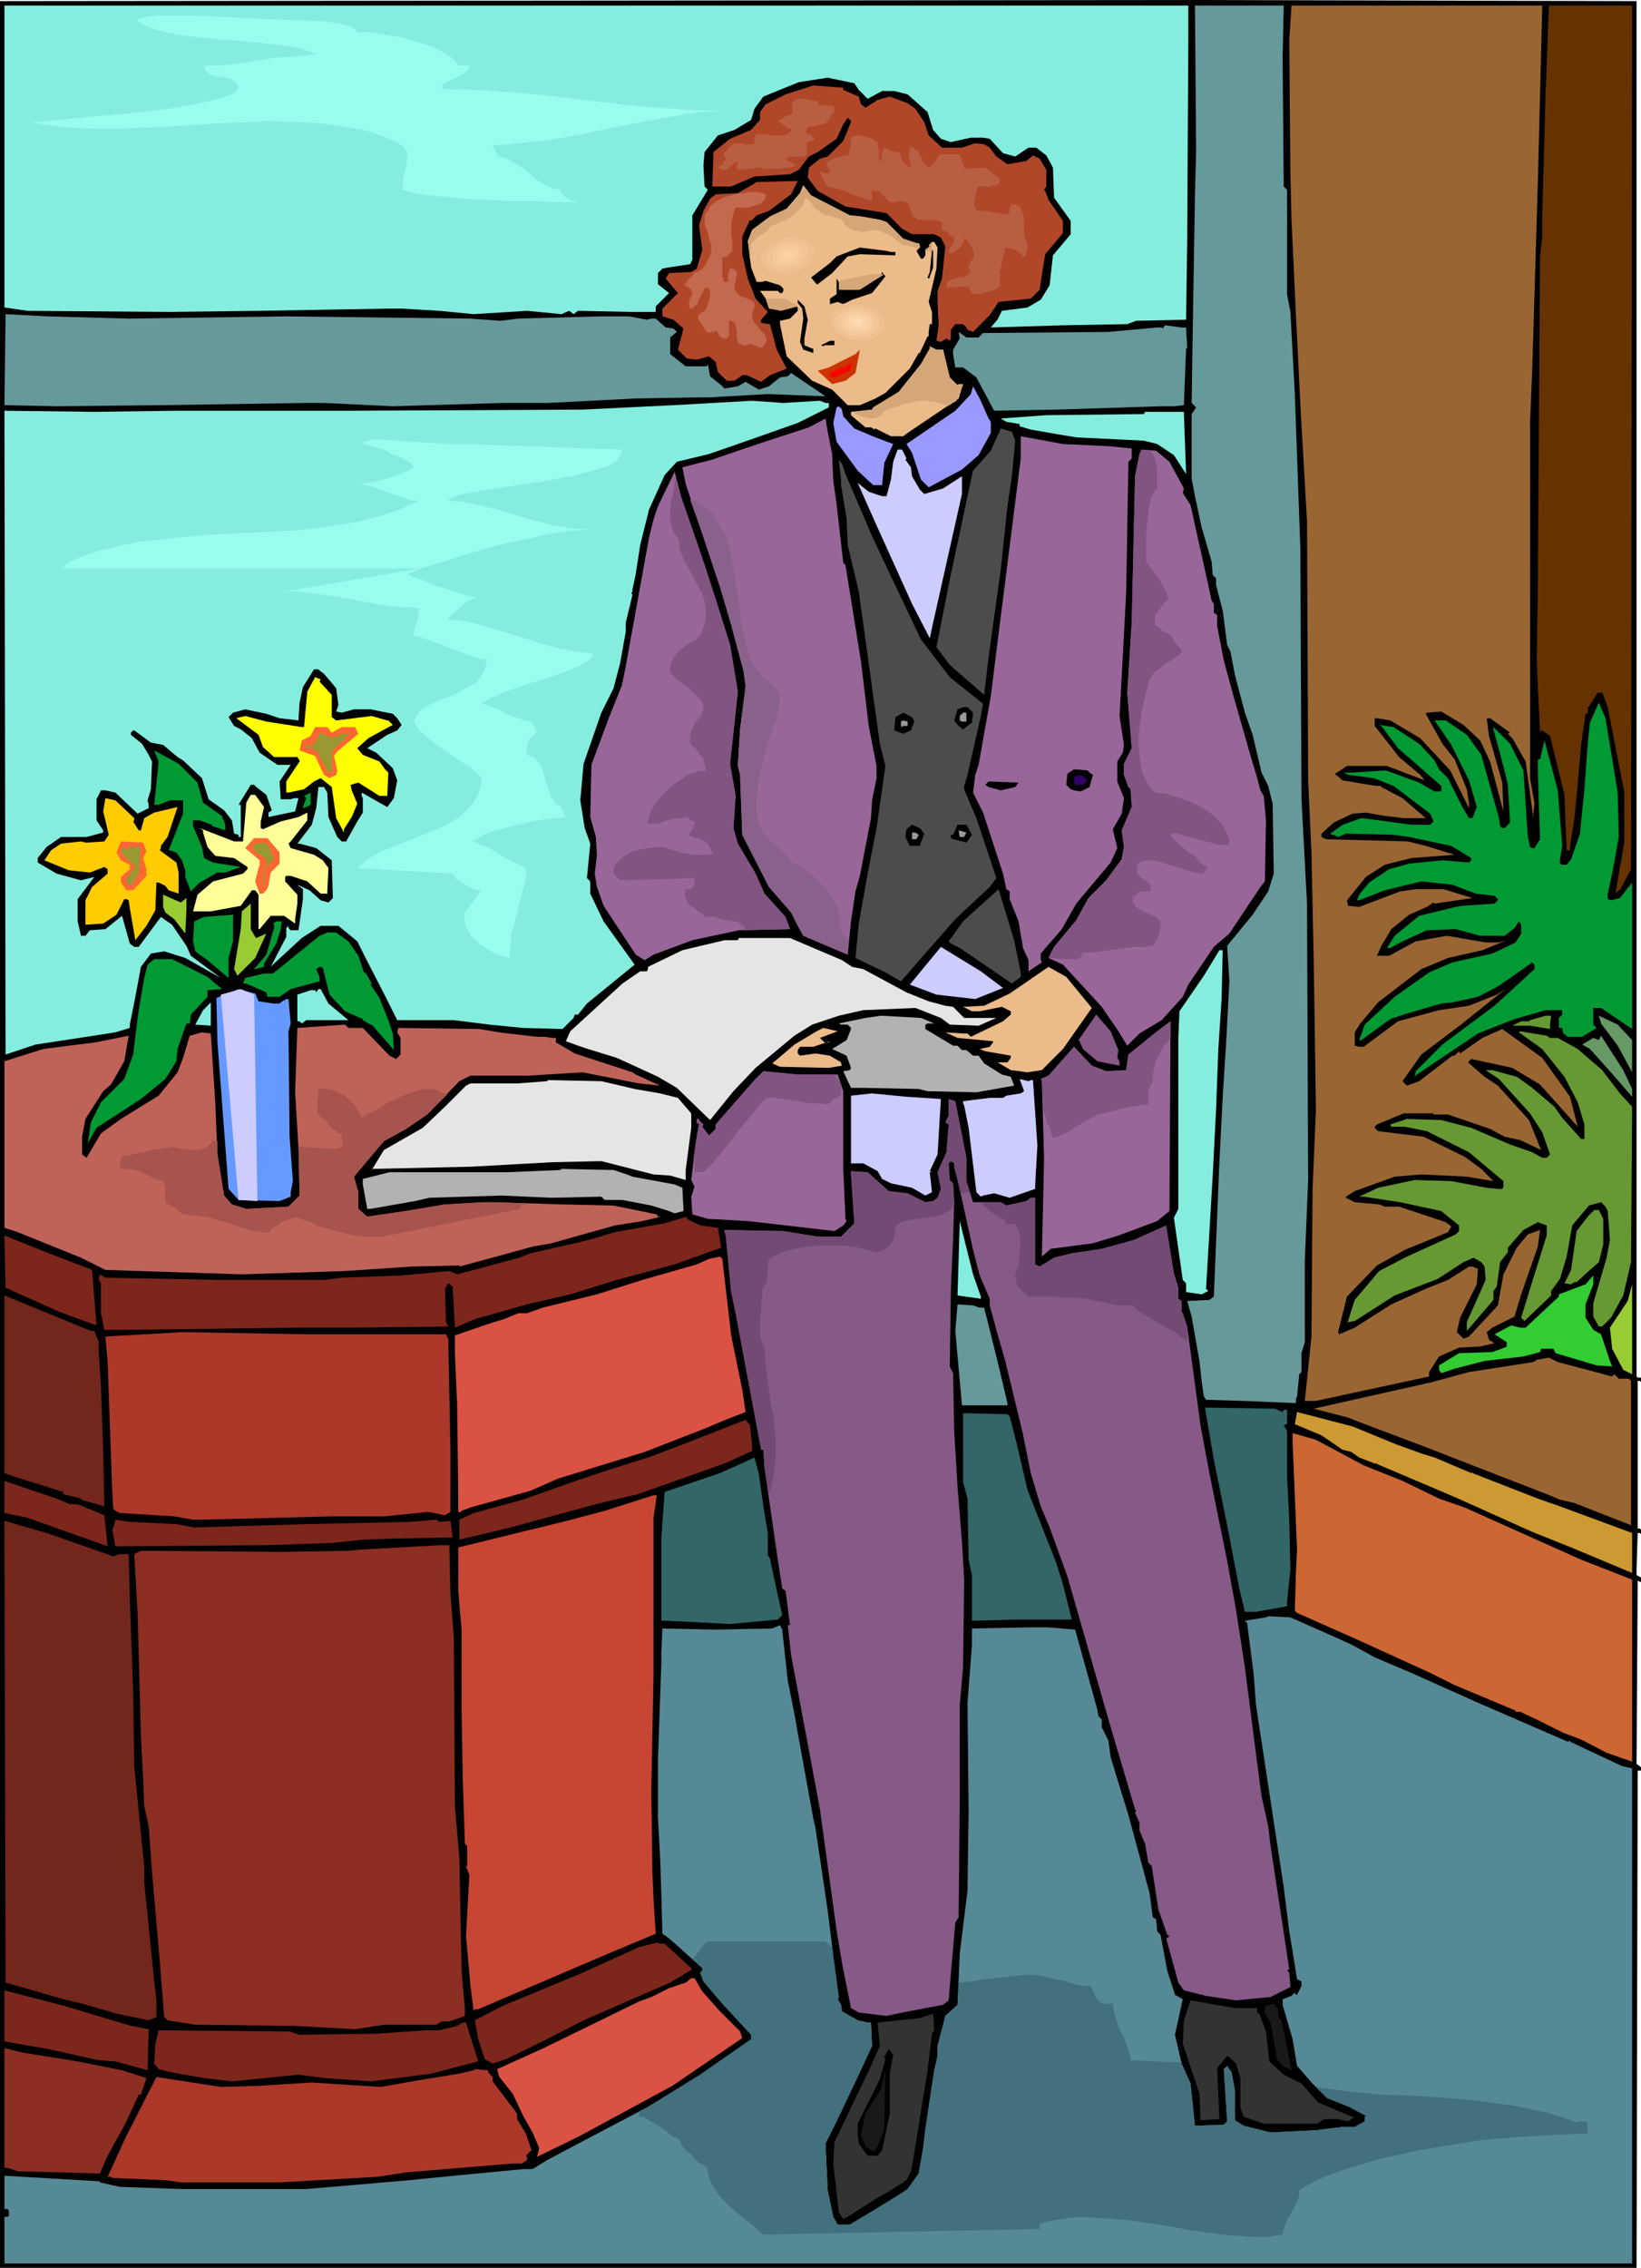
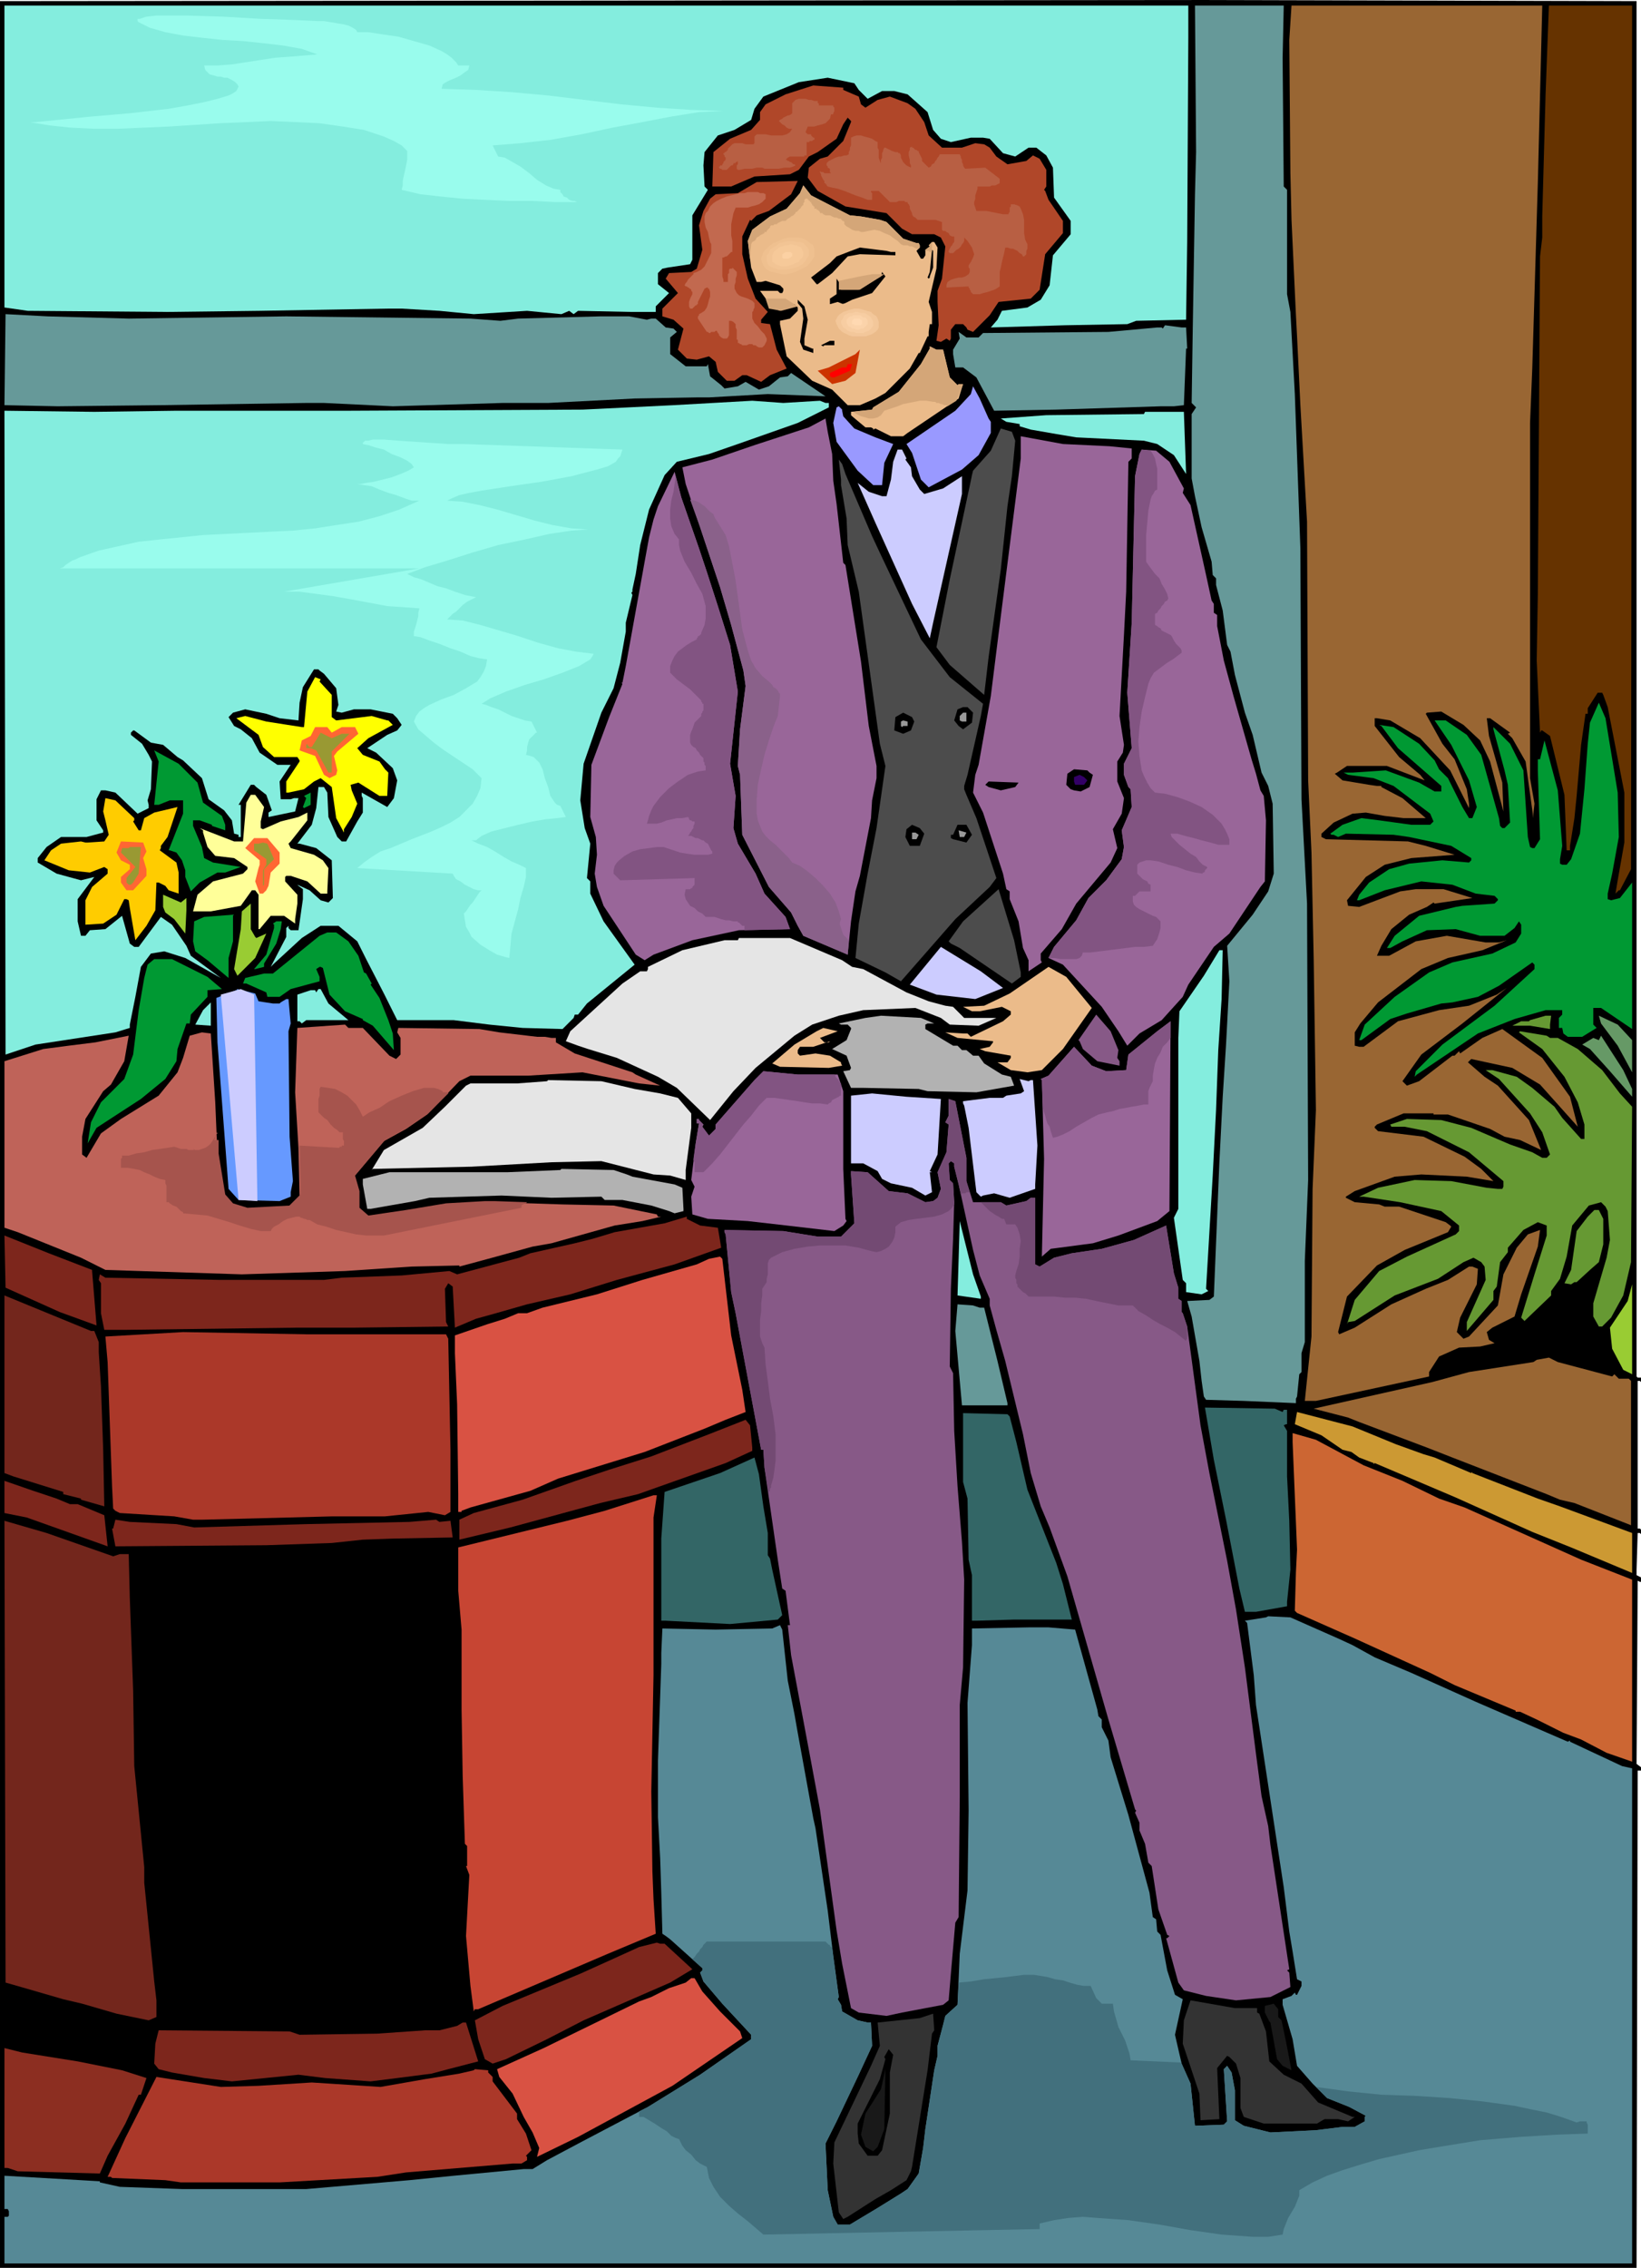
<svg xmlns="http://www.w3.org/2000/svg" width="472.8" height="6.804in" fill-rule="evenodd" stroke-linecap="round" preserveAspectRatio="none" viewBox="0 0 1479 2043">
  <style>.brush1{fill:#000}.pen1{stroke:none}.brush2{fill:#84edde}.brush3{fill:#699}.brush4{fill:#963}.brush6{fill:#b04729}.brush7{fill:#ebbb8a}.brush10{fill:#99f}.brush11{fill:#969}.brush12{fill:#4c4c4c}.brush13{fill:#ccf}.brush15{fill:#093}.brush16{fill:#999}.brush17{fill:#f63}.brush18{fill:#993}.brush22{fill:#9c3}.brush23{fill:#e5e5e5}.brush25{fill:#875987}.brush26{fill:#b2b2b2}.brush27{fill:#693}.brush28{fill:#696}.brush30{fill:#7d261c}.brush31{fill:#d95243}.brush33{fill:#73261c}.brush34{fill:#ab3829}.brush35{fill:#366}.brush39{fill:#8c2e21}.brush41{fill:#333}.brush42{fill:#191919}</style>
  <path d="m1475 1240 1 1h3v4l-1-1h-2v133h2l1 1v4l-1-1h-2l-1 33v5l4 2v4h-1l-2-1-1 165 4 3v3h-3l-1 448H0V1l1074-1 401 1v1239z" class="pen1 brush1" />
  <path d="m1071 34-1 184-1 70-45 1-8 3-56 1-67 2 6-7 4-8 23-3 12-7 8-13 3-27 16-19v-12l-15-21-1-27-6-11-9-7h-7l-12 8-11-3-12-13-6-1h-11l-18 4-9-3-7-8-5-16-18-16-12-3h-11l-13 7-8-8-4-6-24-5-26 4-32 13-8 11-3 10-15 9-15 5-12 15-1 12 1 19 3 3-14 23v40l-2 4-20 3-5 1-4 4v10l10 8-12 12v5h-22l-48-1-4 3-4-3-7 3-31-3-48 3-31-3-34-2h-12l-116 2-83 1-126-1-21-3V5h1067v29z" class="pen1 brush2" />
  <path d="m1156 52 1 116 3 3v94l3 16 4 74 5 139 1 226 5 94 1 249-3 73v73l-3 10v17l-2 2-2 20-1 2v4l-47-2-34-1-2-3-2-14-2-18-7-40-4-14 20-1 4-3 5-121 3-59 3-47 3-57-2-32 23-28 14-21 5-16-1-63-4-16-6-12-8-34-7-20-9-34-4-21-3-6-4-31-6-23v-6l-3-3-1-12-9-31-6-28-3-16v-58l4-6-4-4 1-67 2-121 1-38-1-132h80l-1 47z" class="pen1 brush3" />
  <path d="m1386 165-5 167-2 49v320l4 23-1 9v4l-7-51-12-21-4-4 2-1-18-13h-3l2 16 12 42 1 26-12-45-9-19-15-14-20-12-13 1-1 1 15 27 11 14 11 27 2 13v4l-17-34-27-29-27-16-12-2h-2v7l22 28 19 16 4 5-34-13h-36l-9 6-2 1 7 6 24 4 7 1h4v1l19 10 21 18h-20l-17-2-17-3-12 1-17 8-11 10v3l4 2 74 2 16 4 26 8-39 3-24 6-17 11-17 21 1 5 10 1 37-14 14-2h25l26 8-34 5-1-1-6 4-16 7-16 13-9 15-4 9h11l24-13 28-5 35 6h12l7-2-22 9-31 7-24 10-39 30-16 19-5 8v12l4 1h4l31-23 37-10 27-4 25-10 9-6-40 32-37 28-17 24 4 4 11-4 30-23h2l4-4 1 2 20-14 18-8 36 26 25 35 7 27-34-38-25-15-37-8-3 3 15 13 12 8 28 31 11 27-19-9-14-3-13-7-38-13h-13v-1h-27l-24 10-2 2v1l3 3 41 5 37 18 15 11 11 11-24-4-41-2-24 2-36 13-8 5v1l8 4 22 2 5 2h13l42 14 4 3 1 1-3 5-39 16-25 14-27 28-8 32 1 2 14-6 33-21 31-14 20-8 19-12h3l5 2-1 14-15 30-3 13 6 6 5-2 26-28 5-28 12-24 10-12 11-4-2 15-15 43-6 20-20 10-5 4 2 7 5 3-13 3-19 1-18 8-9 14v4l-102 22h-10l6-58 1-133 3-71-2-136-2-96-3-65-1-233-6-105-3-62-1-19-4-86-1-42-1-120 2-31h226l-4 160z" class="pen1 brush4" />
  <path d="m1470 783-10 19h-1l-3 3 2-12 6-34v-45l-15-77-4-11-1-2h-4l-9 14v5h-2l-4 28-4 46-2 20-3 19-1 6v4h-3l-2-50-13-53-7-5h-1l-1 2-3-65 1-59 2-305 2-17v-19l3-110 3-80h75l-1 778z" class="pen1" style="fill:#630" />
  <path d="m760 81 14 6 2 7 4 3 11-7 11-3 16 6 7 5 8 12 4 12 12 11h18l12-4 8 1 5 3 6 8 10 7 17-3 6-5 6 3 6 10v15l-2 3 1 1 3 8 13 19v11l-16 19-5 32-8 8-29 3-8 12-15 15-5-2-1-2-3-3h-7l-4 5v8l-1 2-3-2-5 3-4-1 2-14-1-21v-10l4-11 3-29-4-8-6-3h-20l-9-5-14-14-37-6-25-14-9-12 1-9 10-8 7-2 14-14 7-17v-1l-3-3-4 6-6 13-17 12-8 4-9 12-8 4-32 2-21 9h-17l1-31 15-12 19-8 8-9v-7l5-7 18-9 25-8 27 2v2z" class="pen1 brush6" />
  <path d="m693 190-11 4-5 5-1-1-7 15v16l5 22 7 18 11 12-6 7v3l8 1 6 23 9 17-15 6-8 6-13-6h-4l-7 5h-7l-8-8-2-9-6-5-11 3-9-1-8-8 5-19-9-8-10-3v-7l14-14-11-13 3-5 20-1 5-3 5-17-3-22 4-13 6-11 5-4 20-1 17-10 37-1 1-2-7 14-20 15z" class="pen1 brush6" />
  <path d="m766 194 10 1 17 3 6 2 15 15 12 4h2l1 2v2l-3 3 4 7h2l2-3v-5l4-3-1-1 3-3h2l3 5-1 19-7 30 3 9v11h-2l-1 7v4h-1l-7 15h-1l-8 14-22 22-9 5-14 6h-11l-14-14-18-8-23-22-6-29v-3l9-2 7-7v-3l-3-3-13 6-7-3-11-15h16l2 2h2l1-2v-2l-3-3-13-4-4 1h-4l-5-13-3-24 4-10 16-12 15-7 12-14 3-7 7 9 35 18z" class="pen1 brush7" />
  <path d="M803 227h4v3l-32-1-11 2-14 15-13 10h-1l-5-6 17-13 6-6 13-5 8-3 24 3 4 1zm38 14-3 8v1l-1 1-1-1 2-5 2-20 1 1v15zm-55 23-18 6-8 4-5-2-7 2v-5l6-4v-14l4 6v4h16l20-12 1-4 3 4-12 15zm-58 24-3 17v6l7 3h1v4l-9-3-3-7 3-21-1-9-4-5v-3l6 6 3 12z" class="pen1 brush1" />
  <path d="m116 287 142-2 166 2 27 2 16-2 74-2h26l16 3 4-1h4l9 8 7 1 3 3-6 5v15l14 11h19l1-2 2 11 10 8 3 3 12-2 7-4 12 7 9-3 10-8 7-1 3-3 31 21-52-2-53 3h-11l-56 1-78 4h-41l-99 3-62-3h-16l-131 2-93 1-48-1 1-82 38 2 73 2zm953 8 1 19h-1l-2 51-9 1h-12l-94 3-56 1-16-30-12-9h-7l-2-12v-4l6-10-1-6 7 5h11l4-4 113-1 44-4h4l1 1 2-3 15 2h4z" class="pen1 brush3" />
  <path d="M752 311h-9l-1 1-2-1 8-4h4v4z" class="pen1 brush1" />
  <path d="m850 315 6 25 7 7 1-1h4l-4 13-46 31-4 3h-11l-14-7-2 1v-1l-2-1h-5l-12-10-1-1v-3l19-2 1-2 23-14 20-25 8-14v-2l6 3h6z" class="pen1 brush7" />
  <path d="m771 336-9 7-12 3-13-12 10-3 24-12 4-4-4 21z" class="pen1" style="fill:#c30" />
  <path d="m766 334-14 6h-2l-2-1v-3l11-5h4l1-3h4l-2 6z" class="pen1" style="fill:red" />
  <path d="m891 377 2 3v10l-11 20-15 13-30 16-7-7-8-24-5-8 44-30 14-15 2-7 6 11 8 18z" class="pen1 brush10" />
  <path d="m739 361 5 2h3v4l-28 14-54 19-26 9-29 7-11 12-14 31-8 32-4 26-3 14v2l-1 1 1 2-6 25v8l-5 28-6 23-11 22-16 46-3 33 4 25 5 14-3 31 3 3v11l12 25 28 39-43 35-8 10h-3l-1 3-10 10-36-1-30-3-32-4h-51l-12-24-16-31-8-16-17-14h-16l-17 11-25 23-3 3 14-27v-8l2-2v2l2 2h7l4-28v-9l-4-3-1-1 11 5 10 9 7 2 4-4-1-34-14-11-15-4h-2l13-17 4-15 2-19h5l3 5 1 22 8 18 4 4h4l10-18 5-8v-13l-1-2v-3l23 13 6-8 3-16-4-11-15-14-8-4 18-12 9-4 4-5-4-6-4-4-20-4h-15l-11 3-5-1 2-6-2-15-11-13-4-3-1-1h-4l-10 16-3 14-1 16-17-2-12-4-19-4-11 3-4 4 5 8 6 3 10 8 7 13 16 11h12l-10 15 1 16h9l3-1h4l-3 12-24 5v-4l3-2-5-14-9-7-2-2h-3l-11 18h2v29h-2v-2l-4-1-2-12-7-9-14-10-6-19-17-16-5-3-13-11-11-2-15-11h-1l-2 2v2l10 8 6 10 3 6-1 25-3 10 1 4v3l-10 5-20-19-9-2h-4l-4 8v19l6 9v2l-15 4H55l-13 9-8 10v4l17 10 22 6 12-3-15 20v20l3 13h4l4-5 14-1 15-12 7 25 4 3h4l20-27 10 7 13 19 4 9 27 20-32-18-19-6-12 2-9 12-5 27-4 20-1 5v3l-13 4-72 11-27 9-1-580 81 1 74-1h156l210-1 82-4 71-4 28 2 33-2z" class="pen1 brush2" />
  <path d="m759 370 1 5 10 11 19 8 16 6-8 17-2 20h-8l-14-13-19-26-3-17 3-14 2-1 3 3v1z" class="pen1 brush10" />
  <path d="m1069 427-11-17-15-10-12-3-61-3-18-3-23-4-10-3v-2l-12-2-5-3 41-3 88-1 1-2h35l2 56z" class="pen1 brush2" />
  <path d="m750 409 1 24 3 21 6 53 2 2 14 87 7 58 7 36v11l-4 20-1 16-10 52-4 14-4 27-3 30-40-17-5-9-6-12-20-23-24-47-2-54-2-8 2-33 5-39-2-14-11-41-10-34-18-54-13-39-3-15 27-7 38-13 49-16 15-8 2 12 4 20z" class="pen1 brush11" />
  <path d="m915 397-3 32-4 27-6 57-11 79-4 34-31-27-12-16 12-61 19-89 1-5 1-4 16-18 9-20 10 3 3 8z" class="pen1 brush12" />
  <path d="m1000 402 20 2v9l-3 3-2 117-2 39-4 73 4 26-1 7-5 8v18l6 15-2 14-8 14 4 17-6 13-31 37-13 23-19 22v6l1 2-12 8v-10l-5-11-4-24-8-20v-7l-3-2-3-14-18-55-9-18 2-16 3-9 11-62 7-56 20-158v-20l38 7 42 2z" class="pen1 brush11" />
  <path d="m817 413-1 1 5 7 1 8 7 12 4 4 17-5 17-11v16l-26 116-3 14-16-31-33-73-16-36 10 8 12 4h4l4-15 2-16 4-11h4l4 8z" class="pen1 brush13" />
  <path d="m1054 416 13 24-1 4 7 11 14 63 5 23 2 3v8l3 2v10l6 31 9 33 16 56 4 13 4 15 3 5 2 22-1 55-4 5-28 42-14 12-23 34-5 11-19 21-20 12-11 11-8-13-15-22-35-38-13-6 5-10 20-24 11-20 16-16 14-19 2-11-2-15 9-21-1-16-2-2-4-11v-10l7-14-4-50 4-63 3-132 4-20 2-4 13 1 12 10z" class="pen1 brush11" />
  <path d="m762 427 24 56 7 15 37 78 26 34 30 24-2 11-12 53-3 10v3l2 5 9 21 18 54-6 8-31 29-49 56-14-8-27-13 3-31 8-45 8-41 8-56-5-20-19-137-10-42-1-24-5-30v-5l-2-18 3 4 3 9z" class="pen1 brush12" />
  <path d="m630 494 7 21 10 31 11 35 7 42-7 65 5 29-2 29 4 14 16 27 8 18 19 21 4 11-46 1-42 9-35 13-8 5-8-5-29-44-6-17-2-12 2-17-1-16-5-18 1-47 16-43 12-30-1-1h1l3-15 17-94 4-22 4-16 4-12 15-31 6 23 16 46z" class="pen1 brush11" />
  <path d="m288 614 11 12v20l4 3 32-4 14 4h1l4 4-22 12-10 9 5 6 15 6 5 7 3 3-1 21h-7l-19-12-7 2 1 5 5 12-5 12-7 11v3l-7-13-4-28-10-8-6 3-9 7-14 3h-2v-10l12-18v-1l-2-3h-21l-10-9-4-11-20-15 8-2 19 5 32 5h2l3-32 7-13 5 2-1 2z" class="pen1" style="fill:#ff0" />
  <path d="m1458 714 1 40-6 33-4 18v5l3 1 8-2 11-14v132l-28-19h-7v15l3 3-13 8h-13l-4-3-1-5h-3v-9l3-3v-4h-15l-28 8-33 13-55 37-2 2 1-5 24-24 47-35 36-33v-4l-2-2-30 21-19 10-23 5-10 1-31 9-15 5-26 19h-2l5-14 27-25 31-22 21-9 36-8 21-10 5-8v-8l-2-3-4 6-9 7h-22l-22-6-26 1-22 10-11 6h-3l7-11 22-18 33-8 6-1 29-2 3-3v-1l-3-3-17-2-21-8-28-3-33 8-23 9h-2l2-5 9-11 18-12 18-5 30-3 24 2 2-2v-2l-18-11-38-8-14-2-43-1-7 3-4-2h-2l-1-1 11-8 17-6 16 2 29 4h17l3-3-3-7-33-25-18-7-23-3-4-2h8l30-2 30 11 14 8h6v-5l-39-34-15-20-2-1 13 2 23 15 14 15 4 8 8 8 13 26 6 10h3l4-10-7-24-16-32-15-22h10l19 13 13 18 16 57 1 7 2 2h2l5-5-2-34-3-13-10-37v-2l15 15 12 24 4 60 2 9 2 1h2l5-8-2-62v-10h2l4-17 12 45 4 50-2 12v4l2 1h4l4-5 8-23 4-40 3-41 2-19 8-18 6 14 11 67z" class="pen1 brush15" />
  <path d="m877 642-1 9-8 6-4-3-4-5 3-10 5-2h4l5 5zm-53 8-3 8-7 3-8-3 1-12 7-4 8 4 2 4z" class="pen1 brush1" />
  <path d="M871 650h-4l-2-1v-4l3-3h3v8zm-53 4h-4l-1 1-1-1v-4l2-1 4 1v4z" class="pen1 brush16" />
  <path d="m299 660 9-5h12l3 6-19 16-3 4 3 13-1 4-6 3-5-3-8-17-14-5 2-9 8-4 4-8h11l4 5z" class="pen1 brush17" />
  <path d="M308 661h7l-16 16v19h-3l-11-20-5-2h-4v-3l1-1v1l2 2h2l8-13 10 5 9-4z" class="pen1 brush18" />
  <path d="m178 705 5 18 17 12 3 8v5l-12-4v-1l-11-4h-6v5l8 19 2 10 8 4 25 4-14 5h-7l-16 9-8 8-5-13v-6l-3-9-5-7-6-2h-1l13-33v-12h-12l-10 4h-4l4-39-4-10 22 12 17 17z" class="pen1 brush15" />
  <path d="m982 696 3 2-3 11-8 4-6-1-3-1-4-4 1-10 6-4 12 1 2 2z" class="pen1 brush1" />
  <path d="m980 703-3 4h-8l-1-3v-4l5-2 4 2 3 3z" class="pen1" style="fill:#306" />
  <path d="m915 709-13 3-11-3-3-2 3-3 27 1-3 4z" class="pen1 brush1" />
  <path d="m274 728-1-1 3-8-2-2 6-3v11l-6 3z" class="pen1 brush15" />
  <path d="m238 727-3 13v6l2 1 16-7 16-4 8-4v7l-15 19-2 2 2 4 21 6 8 5 5 7-1 21v2h-6l-12-11-15-5h-4l-1 1v4l11 12v8l-2 14v4l-10-7h-12l-10 12h-1v-31l-3-4h-3l-10 14-27 5h-16l4-15 14-12 27-7 4-4v-2l-12-8-17-2-7-8-4-13v-2l-3-2 31 12h8l3-35 4-7h4l8 11z" class="pen1" style="fill:#ff9" />
  <path d="M121 737v2l-1 1 5 8h2l3-11 9-5 21-5-9 27-6 8v2l-1 2 15 11 2 9v19l-9-3-3-4-6-3h-2l-1 25-8 14-10 13-5-29-1-7-2-1h-2l-7 14-12 8-16 1v-22l6-12 14-12v-4l-3-2-13 5-19-2-22-9 6-9 9-6 18-2 4 1h2l15-1 4-6-3-13-2-8 2-12 9 2 17 16z" class="pen1" style="fill:#fc0" />
  <path d="m833 751-4 11h-9l-4-8 1-7 5-4 7 3 4 5zm43 1-5 7-12-3-2-1v-3h2l4-9h8l5 9z" class="pen1 brush1" />
  <path d="M869 754h-4l-1-6 7 2-2 4zm-41-2-2 4h-4v-6h3l3 2z" class="pen1 brush16" />
  <path d="M252 768v10l-8 8-2 12-2 4-3 3h-3l-4-11 3-12 1-3v-4l-13-11 8-9h12l11 13zm-120-1-3 6 3 10v6l-12 13h-6l-5-7v-5l8-7v-4l-8-4-4-7 4-10 20 1 3 8z" class="pen1 brush17" />
  <path d="m247 774-9 9v14l-1 1v-14l3-5v-5l-11-8v-6h4l4-1 4 1 6 14zm-122 13-5 8-2 2h-2l-2-2v-4l8-10-13-13 1-4h6l1-1h10l-2 24z" class="pen1 brush18" />
  <path d="M920 876v4l-8 6-47-32-8-4-2-2 13-18 32-29 14 46 6 29z" class="pen1 brush12" />
  <path d="M168 809v11l-1 21-10-13-8-6-2-5v-11l16 7 5-4zm58 28 4 7 1 1 9-4-10 22-16 16-3-6 6-36 1-16 8-7v23z" class="pen1 brush22" />
  <path d="M206 863v18l-19-16-11-8-2-9 1-18 9-4 26-2v24l-4 15zm47-26-4 13-11 18v3l-8 2h-1l11-13 7-24v-3l-1-1 3-2h5l-1 7zm61 11 9 13 5 15 2 1 5 9-1 1 8 12 8 20 4 12 1 15-19-22-9-5v-1l-16-7-14-15-6-24-2-1h-1l-3 2 3 7v4l-26 7-10 7h-11l-1-4-18-8h-3l2-5 17-4h8l42-34 7-3h8l11 8z" class="pen1 brush15" />
  <path d="m759 865 9 6 10 2 39 21 20 8 15 4 7 1 10 10h29l-16 7-26-1-8-6-23-9-47 2-22 5-24 8-16 10-35 29-20 21-21 26-30-29-17-10-37-17-26-8-9-3-11-4 4-9 47-43 16-11h6l1-2v-2l31-15 38-9h12l1-2h46l47 20z" class="pen1 brush23" />
  <path d="m904 890-25 10-35-4-24-9 28-34 36 22 20 15z" class="pen1 brush13" />
  <path d="m1101 900-3 46-2 54-3 59-6 102 2 2-6 3-14-2v-8l-3-3-8-56 4-8V935l1-24 22-32 14-23h3l-1 44z" class="pen1 brush2" />
  <path d="m187 880 13 11-13 1v6l-15 16-1 8h-3l-8 23-1 11-10 16-22 18-40 26-8 14 3-19 9-18 21-21 8-22 5-40 5-29 3-12 6-5h16l32 16z" class="pen1 brush15" />
  <path d="m984 908-26 37-19 19-13 2-15-2-12-7h9l3-4v-2l-23-4-5-2 9-2 3-4v-1l-32-3-11-5 16 1h4l3 3 29-14 7-6v-3l-8-4-20 4h-7l-8-4 19-1 23-11 35-24 16 9 23 28z" class="pen1 brush7" />
  <path d="m233 902 13 2h6l1-1 5-3h2l2 22-2 7 1 95 3 40-2 10v4l-10 4-37-1-9-10-10-132-1-40 18-7 1-1 16 4 3 7z" class="pen1" style="fill:#69f" />
  <path d="m296 904 18 15h-38l-4 3-2-2h-2v-24l12-4h4l1 2 2-3h2l7 13zm-120 19 7-13 7-7v21l-14-1z" class="pen1 brush2" />
  <path d="m1008 946-1 7 2 3v4l-20-4-13-11-3-7-1-1 16-23 13 15 7 17z" class="pen1 brush25" />
  <path d="M842 922h-6l-2 1v4l25 15h4l4 4h4l6 5h5l5 7 16 10 8 2 3 8-34 6-44-1-8-2-50-1h-11l-7-15 6-1 1-2-4-11-13-6 13-8 4-10v-1l-3-3h-6l-2-1 24-5 14-2 36 2 12 5z" class="pen1 brush26" />
  <path d="M1397 923v4l-18-3h-16l8-4h7l1-1 14-4h5l-1 8z" class="pen1 brush27" />
  <path d="M1471 937v29l-13-24-15-20-2-7 17 8 13 14z" class="pen1 brush28" />
  <path d="m1043 1100-35 13-23 7-38 5-8 7 2-88-2-71-1-1 7-3 23-26 16 17 13 5 18-1 2-14 26-21 12-9-1 171-11 9z" class="pen1 brush11" />
  <path d="m327 926 24 25 6 3 4-4v-15l-3-5 1-4 73 1 18 3 34 4h7l6 1h4v4l17 10 52 17 3 2 22 10-19-2-51-10-49 3h-52l-10 5-29 30-19 13-20 11-27 32 4 14v15l8 7 34-5 36-6 35-2h9l62 2 46 1 39 8 1 2h3l-17 4-25 4-57 16-17 3-40 11-26 7v-1l-43 1-60 4-93 3-123-4-22-11-57-23-12-4V956l35-11 23-3 24-3 30-6-4 23-12 21-7 6-16 25-3 16v16l4 3 13-22 18-13 34-21 17-21 5-13 6-20 11-3 8 1 4 62 2 47 6 37 7 8 13 4 38-2 10-10-1-43-3-50 2-58 43-3 3 3h13z" class="pen1" style="fill:#bf6359" />
  <path d="m739 935 4 4h4l1-1-15 5h-12l-2 3v3l2 2 14-2 13 2 10 6v1l1 2-12 2-44-1-7-3 20-17 20-12 6-3 13 3-16 6z" class="pen1 brush7" />
  <path d="M1397 935h7l18 10 22 19 16 21 11 12-1 140-7 30-11 20-8 8h-3l-5-9v-12l12-41 3-16-2-26-2-4-4-4-11 3-15 18-5 28-6 20-8 11v4l-24 23-3-3 12-39 11-35v-9l-8-3-13 7-14 16v4l-7 9-3 22-3 4v8l-24 28v-8l17-38-1-12-3-4-7-4-9 4-23 15-39 15-36 23-6 1-1 2 7-22 22-26 25-13 44-20 3-3v-5l-16-13-37-8-33-5h-4l17-8 33-7 33 1 32 6 10 1h4l1-2v-5l-31-26-38-19-20-4h-12l-1-2 15-5 31 1 27 7 35 15 20 7 9 5h4l3-3-7-20-11-17-28-31-12-8h6l22 6 14 10 20 17 7 10 17 19h3v-13l-6-20-12-23-20-25-21-15 1-1 24 4 3 2z" class="pen1 brush27" />
  <path d="M1471 981v7l-20-23-18-20-7-4 10-6 5 2 2-4 20 31 8 17z" class="pen1 brush28" />
  <path d="m755 968 5 15v70l2 45 1 2-3 4-8 5-43-5-35-4-36-2-14-4-1-16 3-9-3-6 4-33 3-18h-2v-4h2v1l4 4-1 2 6 8 6-6v-4l35-40 8-8 31 3h36z" class="pen1 brush11" />
  <path d="M929 973h2l4 59-2 35v4l-23 8-14-4-10 2-2 1-4-4-7-58-4-20-1-2v-2l24-3h12l3-2 13-2 3-2-4-11 8 2 2-1z" class="pen1 brush13" />
  <path d="m572 981 23 4 16 4 12 14v13l-5 38v9l-14-4-15-1-47-12-45 1-72 4-89 2-1 1 11-18 35-20 20-19 19-19 4-2h42l27-2 1-1 48 1 30 7z" class="pen1 brush23" />
  <path d="m848 990-3 50-7 15 2 1h-2l2 18-6 3-12-7-19-4-8-4-4-7-13-7h-11v-61l19-2 31 3 31 2z" class="pen1 brush13" />
  <path d="M871 1043v21l6 19h25l5 3 18-4 4-3h4v60l4 2 13-8 16-4 27-4 29-8 29-13 7 43 4 13v10l3 2v10l1 1 4 12 12 89 8 43 16 79 8 44 8 52 10 78 5 38 6 27 2 17 17 112-2 1 2 2 1 13-18 9-31 3-27-4-20-5-5-7-11-40h1l2-2-2-1-8-23-6-39-3-3-3-17-5-12v-7l-4-9 1-2-1-1-24-81-37-129-16-44-8-19-9-30-7-35-16-66-8-28-6-22v-6l-9-21-6-23-13-59-4-16v-3l-3-2-2 2 1 15 3 3 1 17-1 33-2 45-1 70 3 6 1 52 3 50 4 50 2 34-1 79-3 34v83l-1 108-3 5-4 46-2 24-5 4-37 7-14 3-25-3-7-4-8-40-5-30-15-109-8-43-18-96-3-27h2l-4-31-3-2-4-26-12-83-1-16h-2l-23-123-4-19-5-52-1-2v-2l53 1 31 5h21l12-12-3-44v-3l15 1 19 17 17 2 16 8 7-1 4-3 3-8-3-15 8-18 2-25-3-2 3-6v-15l6 2 10 51z" class="pen1 brush25" />
  <path d="m565 1058 5 2 38 7 7 3 1 19v2l-8 2-5-2-16-5-26-5h-16l-3-3-45 1-45-2-65 2-13 3-40 7h-3l-4-22v-5l24-6h106l48-2 1-1 47 1 12 4z" class="pen1 brush26" />
  <path d="M1445 1098v23l-4 16-8 7-12 11h-2l-3 2-6-1 6-12 5-35 10-13 6-6h4l4 8z" class="pen1 brush27" />
  <path d="m631 1104 16 2 3 18-42 15-52 14-42 13-39 9-28 8-18 5-19 8-2-37-4-3-3 5 1 30 2 4-84 1h-51l-157 2H94l-3-15v-27l-2-3 1-5 5 3 103 2h94l16-2 54-2 43-4 7 3 56-15 10-4 40-9 16-4 20-6 45-8 20-6v2l12 6z" class="pen1 brush30" />
  <path d="m877 1148 7 20v2l-21-3 2-67 4 16 8 32z" class="pen1 brush2" />
  <path d="M83 1144v1l4 49-33-12-49-22-1-47 40 16 39 15z" class="pen1 brush30" />
  <path d="m659 1203 10 49 3 20-18 7-19 8-54 21-78 24-25 11-54 15-8 3v1h-3v-16l-1-81-2-46v-16l29-10 16-5 12-5h8l14-5 49-12 41-13 49-14 11-5 10-2 2 2 8 69z" class="pen1 brush31" />
-   <path d="M1429 1175v12l7 11 7 4 8 24 2 5-14-1-37-11-2-4h-11l-1 3-15 4-35 4-27 7-12 4-2-3v-4l18-11 30-1 11-4 2-1v-4l-11-7 15-8 8 2h5l30-28v-2l24-9 7-8v8l-7 18z" class="pen1" style="fill:#3c3" />
  <path d="m1463 1234-10-19-2-19 16-24 4-15v81l-8-4z" class="pen1 brush22" />
  <path d="m85 1199 4 10v9l2 31 2 57 1 51-21-6v-1l-16-4v-2l-45-14-8-3v-160l78 32h3z" class="pen1 brush33" />
  <path d="M883 1178h4l12 48 9 38v2h-41l-6-67 2-24 14 1 6 2z" class="pen1 brush3" />
  <path d="m402 1202 2 4 2 100v56l-5 3-15-3-39 4h-47l-117 3h-9l-17-3-49-3-4-2-2-2-1-20-4-112-2-23 70-4 111 2h126z" class="pen1 brush34" />
  <path d="m1453 1240 2-2 4 4h9l2 2v130l-51-20-13-3-12-5-85-33-23-9-61-23-10-4-31-8 107-24 33-9 58-9 3-2 11-2 8 4 49 13z" class="pen1 brush4" />
  <path d="m1156 1272 1-2h3v13h-1l-2 1 3 5v41l2 40 1 44-3 29v4l-28 5h-10l-5-21-12-62-11-54-8-47 63 1 7 3z" class="pen1 brush35" />
  <path d="m1258 1301 25 9 10 3 33 14 1-1v1l59 23 20 7 65 24v36l-55-23-35-14-69-31-40-17-33-14-1 1v-1l-13-5-7-5-8-2-19-13-24-10 2-11 50 13 39 16z" class="pen1" style="fill:#c93" />
  <path d="m910 1276 6 23 10 43 26 66 6 19 8 32h-52l-34 1h-4v-41l-3-14-1-55-4-15v-62l40 1 2 2z" class="pen1 brush35" />
  <path d="M678 1304v3l-24 11-48 17-31 11-34 8-81 22-46 11v-18l13-6 44-12 48-17 30-10 38-12 52-20 33-13 4 5 2 20z" class="pen1 brush30" />
  <path d="m1229 1320 35 14 33 16 23 8 105 47 46 18v164l-23-8-23-12-16-6-24-12-15-7h-4v-1l-55-23-14-7-8-4-68-31-52-23-2-2 1-35 1-20-4-97v-8l21 6 43 23z" class="pen1" style="fill:#c63" />
  <path d="m688 1357 4 24v20l2 3 2 10 9 41-4 4-43 4-58-3h-4v-74l3-42 50-17 31-14 4 15 4 29z" class="pen1 brush35" />
  <path d="m51 1350 12 5h7l24 10 3 28-73-26-20-4v-29l26 9 21 7z" class="pen1 brush30" />
  <path d="M589 1367v142l-2 105 1 72 1 25 2 31-43 18-117 50h-3l-1 2-3-23-4-45 3-55-3-8h1v-18l-2-2-2-61-1-60v-72l-3-35v-39l98-24 34-9 44-14h3l-3 20z" class="pen1" style="fill:#c74533" />
  <path d="m159 1373 16 3 101-3 93-2 24-2 3 2 10-1 2 15-53 1-28 1-28 3-59 2-136 1-3-16h1l2-8 13 2 42 2z" class="pen1 brush30" />
  <path d="m102 1402 6-2h8l1 40 3 83 1 68 9 91v14l9 89 2 17v15l-7 3-29-6-31-9-17-4-38-11-14-4-1-416 38 11 60 21z" class="pen1 brush33" />
-   <path d="m406 1436 3 39 1 152 4 47 2 101 3 35v6l-14 5h-7l-5 3h-47l-26 4-55-3-89-1-25-4-3-3-4-50-7-81-3-41-4-18-1-25-2-38-3-111-3-53 6-3 127 1 60-1 10-1 72-4h9l1 44z" class="pen1 brush39" />
  <path d="m1206 1476 13 6 20 11 33 14 58 26 83 36 2-1v1l47 22 9 2v446H4v-42h3l1-1v-4l-1-2H4v-30l86 5v1l18 4 56 2h112l93-8 40-4 63-6h8l13-8 32-17 59-31 47-29 46-32v-4l-26-28-17-20-3-8 2-2v-2l-29-26-4-3-3-2-1-37-1-31-2-37v-51l3-87v-10l1-22 48 1 51-1 7-3 2 4 5 46 6 30 3 17 14 77 2 9 11 74 5 41 5 37-1 2 3 5 1 6 14 8 9 2h3l1 21-13 28-19 40-10 20 2 42 5 24 4 7h11l25-15 21-13 6-4 10-14 4-23 2-17 8-53 3-13v-9l5-19 2-8 11-10 2-46 7-57 1-72-1-97 4-52v-15l51-1h18l24 2 20 72 1 6 3 3v7l6 12 2 15 16 52 19 70 3 22 3 2 1 11 3 3 6 32 7 22 7 4-7 32 6 26 8 18 4 38 26-1 3-3-3-47 3-3 4 6 3 16v27l8 5 24 6 41-2 24-3h11l9-5v-4l1-1-15-8-20-8-13-13-14-16-4-24-9-31v-5l8-3 3-3 1 2h1l4-8v-4l-4-2-4-25-3-18-5-40-25-164-2-27-6-47-2-2 19-3 2-1 20 1 43 19z" class="pen1" style="fill:#568996" />
  <path d="m599 1751 25 23-20 12-78 34-33 17-37 18-12 4-7-4-6-18-3-17 25-13 70-29 31-14 22-10 16-4 3 1h4z" class="pen1 brush30" />
  <path d="m633 1794 16 18 18 18 2 6-63 43-85 46-37 18 2-8-6-14-8-14-10-21-12-15-2-7 42-19 86-42 11-4 16-8 15-5 5-4h3l7 12z" class="pen1 brush31" />
-   <path d="m118 1825 16 3-1 37-29-8-15-1-18-4-27-6-40-7v-46l54 14 60 18z" class="pen1 brush30" />
  <path d="M1133 1809v4l2 1 6 16 3 27 13 12 16 8 15 17 31 13h2l-6 4-9-2h-12l-2 1-5 3h-48l-18-6-3-8v-27l-4-13-6-6-2-1-9 11 2 46-17 1-1-24-15-45 1-21 6-18 40 7h20z" class="pen1 brush41" />
  <path d="m1152 1817 3 3 4 19 5 26-8-4-5-6-6-33-1-1-4-8v-6l8-2 4 5v7z" class="pen1 brush42" />
  <path d="m840 1832-4 33-14 87-1 4-4 8-14 9-14 8-25 16-4 2-4-6-5-44 1-19 33-69 8-18-2-21 38-4 12-4 1 15-2 3z" class="pen1 brush41" />
  <path d="m431 1857-27 7-15 4-31 4-24 3-41-3-24-3-60 6-25-3-29-5-12-3-4-5 1-18 3-12 118 1 9 3 70-1 43-3h13l16-4 5-3h3l11 35z" class="pen1 brush30" />
  <path d="m70 1857 40 8 22 7-5 15h-2l-12 26-16 29-7 16-74-2-9-3H4v-108l16 4 50 8z" class="pen1 brush39" />
  <path d="M802 1867v37l-7 33-4 5h-9l-8-11-1-9v-9l20-40 5-18-1-2 4-7 4 5-3 16z" class="pen1 brush1" />
  <path d="m440 1867 4 4v4l22 29v5l8 13 5 15-5 5 1 1v3l-5 3h-8l-96 8-26 4-88 5h-89l-14-2-48-2-1-1h-3l16-35 28-55 58 9 34-1 48-3 62 4 40-7 31-5 13-3 1-1 12 1v2z" class="pen1 brush34" />
  <path d="m791 1934-4 4-7-4-4-11 4-19 14-22 4-18-1 54-6 16z" class="pen1 brush42" />
  <path d="M637 1749h107l1 1 1 1 1 1h1v1l1 1h1l1 8 5 37-1 2 3 5 1 6 14 8 9 2h3l1 21-13 28-19 40-10 20 2 42 5 24 4 7h11l25-15 21-13 6-4 10-14 4-23 2-17 8-53 3-13v-9l5-19 2-8 11-10 1-20 11-1 12-2 10-1 10-1 8-1 8-1h9l6 1 6 1 7 2 7 1 6 2 7 2 6 1h6l5 11 5 5h10l1 7 2 7 2 7 3 6 3 6 2 6 2 6 1 6 45 2 1 1 8 18 4 38 26-1 3-3-3-47 3-3 4 6 3 16v27l8 5 24 6 41-2 24-3h11l9-5v-4l1-1-15-8-20-8-10-10 29 4 30 3 30 1 31 2 30 3 29 4 14 3 15 3 13 4 14 5 3-1h6v1l1 2v8l-28 1-33 2-36 3-37 6-18 3-18 4-18 4-17 5-16 5-14 5-13 6-12 7v5l-2 5-2 5-3 5-3 5-2 5-2 5-1 5-13 2h-14l-14-1-14-1-28-4-28-5-28-4-28-2-13-1-13 1-13 2-13 3v5l-249 5-7-6-7-6-9-7-8-7-8-8-6-9-2-4-2-4-1-5-1-5-2-1-4-2-4-3-4-5-5-4-3-4-2-4-1-2-3-1-4-2-4-4-5-3-6-4-5-3-5-3h-4v-5l8-4 47-29 46-32v-4l-26-28-17-20-3-8 2-2v-2l-9-8 2-2 2-3 2-2 1-2 2-2 1-2 2-2 1-1z" class="pen1" style="fill:#42707d" />
  <path d="m706 212 6-1h10l5 1 4 2 4 3 2 3 2 3v4l-1 4-1 4-3 3-4 4-4 2-5 3-6 2-6 1h-10l-5-1-4-2-4-3-2-3-2-3v-4l1-4 1-4 3-3 4-3 4-3 5-3 6-2z" class="pen1 brush7" />
  <path d="m706 215 5-1h9l4 1 4 2 2 2 3 2 1 3v7l-2 3-2 3-3 3-4 2-4 2-5 2-5 1h-4l-5-1-4-1-3-1-3-2-2-3-1-2-1-4 1-3 1-3 3-3 3-3 3-2 5-2 4-2z" class="pen1" style="fill:#efc08f" />
  <path d="m707 218 4-1h3l4 1h3l3 1 2 2 2 2 1 2v5l-2 3-1 2-3 3-3 2-3 1-4 1-4 1h-7l-3-1-3-1-2-1-2-2-1-3v-5l2-2 1-3 3-2 3-2 3-2 4-1z" class="pen1" style="fill:#f2c494" />
  <path d="M707 221h3l3-1 3 1h2l2 1 2 1 1 2 1 2v3l-1 2-2 2-1 2-3 1-2 1-3 1-3 1h-5l-2-1-3-1-1-1-2-1v-6l1-2 1-2 2-1 2-2 3-1 2-1z" class="pen1" style="fill:#f6c999" />
-   <path d="M708 224h7l2 1h1l1 1v4l-1 1-1 2-1 1-1 1h-2l-2 1h-2l-2 1-1-1h-2l-1-1h-1l-1-1-1-2v-2l1-1 1-1 1-2 2-1h1l2-1z" class="pen1" style="fill:#f9cd9e" />
  <path d="M709 227h4v1h1v3h-1v1h-1l-1 1h-5l-1-1v-3h1v-1h1l1-1h1z" class="pen1" style="fill:#fcd1a3" />
  <path d="m775 272 5 1 6 2 5 2 4 2 3 3 3 4 1 3v8l-2 3-3 3-4 3-5 2-5 1-5 1h-6l-6-1-5-1-5-3-4-2-4-3-2-4-2-3v-4l1-4 2-3 3-3 4-3 4-2 5-1 6-1h6z" class="pen1 brush7" />
-   <path d="m774 275 5 1 5 1 4 2 3 2 3 3 2 2 1 3v7l-2 3-2 2-3 2-4 2-4 1-5 1-5-1h-5l-4-1-4-2-4-2-3-3-2-3-1-3v-6l2-3 3-2 3-2 3-2 5-1 4-1h5z" class="pen1" style="fill:#efc192" />
  <path d="m774 278 4 1 3 1 4 1 2 2 3 2 1 2 1 3v5l-1 2-2 2-3 2-3 1-3 1h-12l-3-1-4-2-2-1-3-3-1-2-1-2-1-3 1-2 1-2 2-2 3-2 3-1 3-1 4-1h4z" class="pen1" style="fill:#f3c79a" />
  <path d="m773 281 3 1h3l2 1 3 2 1 1 1 2 1 2v3l-1 2-2 2-1 1-3 1-2 1h-6l-3-1h-2l-3-1-2-2-2-1-1-2-1-2v-2l1-1 1-2 1-2 2-1 2-1h3l3-1h2z" class="pen1" style="fill:#f7cda2" />
  <path d="M773 284h2l2 1 1 1h2l1 1 1 2v3l-1 1-1 1-1 1-1 1h-2l-2 1h-2l-2-1h-2l-1-1-2-1-1-1v-1l-1-1v-3l1-1 1-1 1-1h2l1-1h4z" class="pen1" style="fill:#fbd3aa" />
  <path d="M773 287h2v1h1l1 1v3h-1v1h-6v-1h-2v-3l1-1 1-1h3z" class="pen1" style="fill:#ffd9b2" />
  <path d="m676 234 1-14 1-2 2-1 1-1 1-2 2-1 1-1 2-1 2-1v-1h2v-1l1-1 1-1 1-1v-1l1-1h2l1-1h2l1-1 2-1 2-1h3l1-1 1-1 2-1 1-1 2-1 1-1 1-1v-1h1l1-1 1-1 1-1 1-1v-1h1v-1h1v-2l1-1v-2l1-1h2v1h1v1h1v1h1v1l1 1v1h1v1h1v2h2v1h1l1 1 1 1v1h2l1 1 2 1h4l2 1 2 1h2l2 1h2v1h1v1h1l1 1v2l2 2 2 1 3 2 3 1h3l2 1h2l5-1 5-1 5 1 4 2 5 2 4 3 3 2 3 3 2 1h4l2 1h2l2 1 2 1h2l1-1v-2l-1-2h-2l-12-4-15-15-6-2-17-3-10-1-35-18-7-9-3 7-12 14-15 7-16 12-4 10 2 17zm158-8h3l1 1h2v-9l-3 3 1 1-4 3v1zm-65 145 3 2 4 2 4 1 3 1h4l4-1 3-2 3-4 6-2 6-2 5-2 5-1 5-1 5-1h6l6 1h2l1 1h2l2 1h1l2 1h2l1 1 8-5 6-15h-4l-1 1-7-7-6-25h-6l-6-3v2l-8 14-20 25-23 14-1 2-17 2zm-13-118v8h19l22-14h-11l-11 2-19 4zm-63 25 11 2 15-4-11-7h-18l3 9z" class="pen1" style="fill:#d4a678" />
  <path d="m667 174-4 1-4 1-4 1-5 2-4 2-3 2-3 3-2 4-2 2-1 3v5l1 5 2 4 1 5 1 4 1 2v8l-2 4-2 4-2 4-3 3-4 2-3 1v1l-1 1-1 1-2 2-1 1-1 2-1 1-1 2 1 1h1l1 1h1v1h1l1 1v1l1 1v2l-1 2-1 2-1 3v4l1 2h2l1-1 1-1 1-1h1v-1h1v-2l1-2 1-2 1-2 1-2 1-2 1-2 2-1h1v1h1l1 3v4l-1 3-1 4-1 3-2 3-3 2-2 1v1l-1 1v2l8 12h1l1 1h1l1-1h3l1-1h1l1 2 1 1v1l1 1 1 1 2 1h3l1-1 1-2v-13h2l2 1 2 2v3l1 2v9h1v3h1l1 1h1l1 1h4l2-1h3l1 1h2l1 1 2 1h3l2-2 1-2 1-2v-2l-2-4-3-3-3-4-3-3-2-4v-6l1-1v-1l1-2v-4l-2-2-2-1-2-1-3-1-3-1-2-1-2-2-1-2-1-2v-3l1-3v-3l1-3v-3l-2-2-2-2v1h-2l-1 1v3l-1 1v7h-4v-2l-1-3v-17h1l2-1h1l1-1 1-1 1-1 1-1h1v-10l-1-5v-10l1-5 1-5 2-5h11l3-1 4-1 3-1 3-2 3-3v-4l-2-1h-3l-2-1h-9l-3 1h-4z" class="pen1" style="fill:#c2694f" />
  <path d="M739 154v1l1 2v1l1 2 1 2 1 1v2h1v1h1v1l1 1 4 1 5 1 6 2 5 2 5 2 6 2 5 2h4v-6l-1-1v-1h7l1 1 1 1 1 1 2 2 1 1 2 2 1 1 1 1h6l2-1h5l1 1h2v1l1 1 1 2v2l1 2 1 2v1l1 2 2 1 2 2h16l3 1 3 1v7l1 1h2l1 1 2 1 1 2 2 1h2v5l-1 1-1 2-1 1-1 2-1 2v1l1 1h3l1-1 2-2 2-1 2-2 1-2 1-1 1-2v-3l3 3 2 3 2 3 1 3 1 3-1 3-2 4-2 3v2l1 1v3l-1 2-3 2-3 1h-3l-4 1-3 1-3 2-1 3v2l20-1v1l1 1v1l1 1v1l1 1 1 1h6l3-1 4-1 3-1 3-1 2-1 3-2v-13l1-4 1-5 1-4 1-4 1-5h2l3 1h2l2 1 2 1 2 2 2 1 1 2h1l1-1 1-1v-3l1-2v-4l-2-4-1-6v-12l-1-5-2-5-1-2-2-1-3-1h-3v2l-1 1v4l-1 1v1h-5l-5-1-5-1-5-1h-9l-1-3-1-3v-2l1-3v-3l1-3 1-3v-2h11l2-1h3l2-1 2-1v-4l-13-10-18 1-1-1-1-2v-1l-1-2v-2l-1-2v-1l-1-2h-18l-1 2-1 1-1 2-1 1-1 2-2 1-1 2-2 1-2-2-1-1-2-2-1-1v-2l-1-2-1-2-1-2v-1h-1l-1-1h-1l-1-1-1-1h-1v-1l-2 1v2l-1 2v3l1 4v3l1 2v2l-2-1-2-1-1-1-2-2-1-2-1-2v-2l-1-2h-1l-1-1h-2l-3-1-2-1-2-1-2-1h-1l-1 2v1l-1 2v4l-1 2v3l-1-2-1-3v-7l-1-2v-5l-2-1-3-2-3-1-4-1-3-1h-4l-3 1-2 1v7l-1 2v2l-1 2v2l-2 1h-2l-3 1h-2l-3 1-2 1-2 1-2 1-2 2v2l1 1v1l2 1v3l1 1h-6l-1-1h-2l-1-1zm-11-40h6l3-1 4-1 3-1 2-2 2-2 1-4h2v-1l1-2v-3l-1-1v-1h-13v-2h-1v-2h-3l-3-1h-2l-3-1h-6l-3 1-3 3v9l-1 1-2 1h-1l-2 1-2 1-1 1-2 1-1 1 1 1 1 1 1 1 2 1 2 2 2 1h3l-2 3-3 2-4 1h-10l-5-1h-8l-2 2v6l-1 1h-7l-3-1h-7l-2 1-3 3-1 1v1l-1 1-1 1h-1v1h-1v1l1 1v1l1 1v2l-1 1-1 1v1l-1 1v1h-2v1h-1v1l1 1h1l1 1h4l1-1 1-1 1-1 1-1h1l1-1v-1h2v-1h1l1-1v3l-1 1v3l1 1h2l4-1h7l4-1h5l2 1h13l5-1h5l3-1 2-1-1-1h-1l-1-1-1-1h-1l-1-1h-1l-1-1h-1l2-2 2-1h13v-1h2v-12h2l1-1h2l1-1h1v-2h-1l-1-1-1-1v-1h-3l-2-2 2-5z" class="pen1" style="fill:#b85f43" />
  <path d="m609 429-1 7-1 7-2 8-1 8v8l1 7 3 7 4 5v5l1 5 2 5 2 5 6 10 5 10 5 9 3 11v11l-1 6-3 7v1l-1 1-1 1h-1v1l-1 1v1l-4 2-5 3-4 3-4 3-3 4-2 4-2 5v6l3 3 3 3 4 3 4 3 4 3 3 3 4 4 3 3v1l1 1v1h1v6l-1 1v1l-1 1v2l-2 2-2 2-2 2-1 3-1 3-1 2-1 3v7l1 2 2 2 2 1 1 2 2 2 1 2 2 2 1 1v3l1 1v2l1 1v4l-7 1-9 3-9 6-8 6-8 8-6 8-2 4-2 5-1 4-1 3h9l4-1 5-2 5-1 4-1h5l5-1 1 1v1l1 1h1l1 1h2v2l-1 2v2l-1 1-1 2-1 1-1 2-1 1h3l2 1 2 1h2l2 1 2 1h1l1 1 1 1 2 1 1 2 1 2 1 2 1 1v2l-4 1h-12l-7-1-6-1-6-2-6-2-3-1h-6l-7 1-8 1-7 2-7 4-5 4-2 2-2 3-1 4v3l6 6 67-2v6l-1 1-1 1v1h-1l-1 1h-4l-1 5 1 4 2 3 2 3 4 2 3 3 4 2 3 3h8l3 1 3 1 4 1h3l4 1h4v1h1l1 1 1 1 1 1h2v4l41-1-4-11-19-21-8-18-16-27-4-14 2-29-5-29 7-65-7-42-11-35-10-31-7-21-16-46-5-19zm428-23 2 3 2 4 1 5 1 4v19l-2 1-1 2-2 3-1 3-2 10-1 11-1 11v24l2 3 3 4 3 4 4 4 2 5 3 5 2 4 1 4-1 2-2 1-1 2-2 2-1 2-2 2-1 2-2 1v10l2 1 1 1 2 1 1 2 2 1 2 1 2 1 2 1 1 1 1 2 1 2 2 3 2 2 2 2 1 2v2l-4 3-4 3-5 3-4 3-4 3-4 3-3 5-2 5-3 12-3 13-2 14-1 13 1 13 2 13 2 5 3 6 3 5 4 4 9 1 11 3 11 4 11 5 10 7 8 8 3 5 2 4 2 5v5h-10l-7-2-8-2-7-2-8-2-7-2h-6l1 3 3 3 4 4 5 4 5 4 5 3 3 4 3 3 4 2v1l-1 1-1 1v1l-1 1h-1v1l-7-1-8-2-8-3-8-2-9-3-7-1h-4l-3 1-3 1-2 2v8l1 1 1 1 1 1 2 2 2 1 2 1 1 2 2 1v6h-10l-1 1-1 1-1 1-1 1h-2v5l1 3 2 2 3 2 6 3 6 3 3 1 2 2 2 2v6l-1 4-2 6-4 6-8 1h-8l-8 1-8 1-8 1-8 1-8 1h-7l-1 3-2 2-3 1h-14l-6-1h-5l5-10 20-24 11-20 16-16 14-19 2-11-2-15 9-21-1-16-2-2-4-11v-10l7-14-4-50 4-63 3-132 4-20 2-4 8 1zm-412 638v1l1 2v9h8l8-8 7-8 7-9 7-9 7-9 7-8 7-9 7-7h7l7 1 7 1 7 1 6 1 7 1h7l7 1 1-1 2-1 1-2 2-1 2-1 2-1 1-1h1v-11l-1-1-1-1v-1l-1-1-1-1-1-1v-1l-1-1h-33l-31-3-8 8-35 40v4l-6 6-6-8 1-2-4-4v-1h-2v4h2l-3 18-2 14zm430-109-3 4-4 4-2 5-3 5-2 5-1 5-1 6v5l-1 2-1 2-1 2-1 3v12h-4l-5 1-6 1-5 1-6 1-6 2-5 1-4 1-4 1-6 3-7 4-7 4-6 4-6 3-5 2-4 1-1-3-1-3-1-4-2-3-1-3-1-4-1-3-1-4-1-25-1-1 7-3 23-26 16 17 13 5 18-1 2-14 26-21 12-9v15z" class="pen1" style="fill:#825482" />
  <path d="m622 450 4 1 3 1 3 2 3 2 3 3 2 2 3 2 1 3 5 8 5 8 3 10 2 10 4 21 3 22 3 22 5 19 3 9 4 7 6 7 6 5 1 1 2 2 1 2 2 1 2 2 1 2 1 1v2l-2 18-4 10-4 12-4 13-3 13-3 14-1 13v13l1 6 2 5 2 5 3 4 4 4 5 4 4 4 4 4 4 4 3 4 7 3 7 5 7 6 7 7 6 7 5 8 3 8 2 7-1 3v2l1 3 1 3 1 3 2 2 2 2 1 3-1 11-40-17-5-9-6-12-20-23-24-47-2-54-2-8 2-33 5-39-2-14-11-41-10-34-18-54-9-25z" class="pen1" style="fill:#8a618a" />
  <path d="M693 1346v-2l1-1v-2l1-1v-2l2-7 1-7 1-8v-24l-2-16-3-16-2-16-2-15-1-15-2-4-2-6v-15l1-8v-7l1-7v-6l2-3 2-3v-3l1-4v-10l1-3 2-2 10-5 11-3 12-2 11-1h23l12 2 11 3 5 1 4-1 4-2 3-2 3-4 2-4 1-5v-5l5-4 7-2 7-1 8-1 8-1 7-2 4-2 2-1 3-3 2-3v-2l-1-17-3-3-1-15 2-2 3 2v3l4 16 2 9 1-1h3l1-1h3l-3-10v-21l-10-51-6-2v15l-3 6 3 2-2 25-8 18 3 15-3 8-4 3-7 1-16-8-17-2-19-17-15-1v3l3 44-12 12h-21l-31-5-53-1v2l1 2 5 52 4 19 23 123h2l1 16 4 24zm191-263 3 3 2 2 3 3 3 2 3 2 2 1 3 2h2l2 5h8l2 3 2 6 1 6-1 7v7l-1 7-2 6-1 4v2l1 2v3l1 1v2l1 1 1 1 1 1 2 2 2 1 1 1 1 1 1 1h23l10 1h9l10 1 9 2 10 2 10 2h13l5 5 7 4 6 4 7 4 6 3 7 4 5 4 5 4v-1l1-1v-11l-4-12-1-1v-10l-3-2v-10l-4-13-7-43-29 13-29 8-27 4-16 4-13 8-4-2v-60h-4l-4 3-18 4-5-3h-18z" class="pen1" style="fill:#734a73" />
-   <path d="m195 1021-1 3-2 3-2 3-2 2-3 2-3 1-3 1h-3l-2-1 1 1h-5l-2-1h-5l-6-2-6 1-7 1-7 1-7 2-7 1-7 2h-6v2l-1 1v3l-1 1v5h6l6 1 5 1 4 2 5 2 4 2 5 2 5 1v3l1 2v15h2l1 1 3 2 3 1 2 2 2 2 2 1v1l11 1 11 1 10 3 10 3 9 3 10 3 9 2h9l1-2 2-2 4-2 4-3 4-2 4-1 4-1h3l1 1h1l2 1h1l2 1h2l7 4 8 2 9 3 9 2 9 2 9 1h16l124-25v-2l1-1h1v-1h2l1-1-29-1h-9l-35 2-36 6-34 5-8-7v-15l-4-14 27-32 20-11 19-13 18-18v-1h-5v-1l-4-2-4-1h-9l-10 3-10 4-11 5-9 6-9 4-6 4-3-6-3-5-4-4-4-4-5-3-6-3-6-1-7-1-1 2v6l-1 3v12l2 2 3 3 3 2 3 4 3 3 3 2 2 2h3v6l1 2v4h-2v1h-2v1h-1l-35-2v1l1 43-10 10-38 2-13-4-7-8-6-37v-12h-4v-1h1v-2l1-1v-1l1-1v-1z" class="pen1" style="fill:#a6544d" />
+   <path d="m195 1021-1 3-2 3-2 3-2 2-3 2-3 1-3 1h-3l-2-1 1 1h-5l-2-1h-5l-6-2-6 1-7 1-7 1-7 2-7 1-7 2h-6v2l-1 1v3v5h6l6 1 5 1 4 2 5 2 4 2 5 2 5 1v3l1 2v15h2l1 1 3 2 3 1 2 2 2 2 2 1v1l11 1 11 1 10 3 10 3 9 3 10 3 9 2h9l1-2 2-2 4-2 4-3 4-2 4-1 4-1h3l1 1h1l2 1h1l2 1h2l7 4 8 2 9 3 9 2 9 2 9 1h16l124-25v-2l1-1h1v-1h2l1-1-29-1h-9l-35 2-36 6-34 5-8-7v-15l-4-14 27-32 20-11 19-13 18-18v-1h-5v-1l-4-2-4-1h-9l-10 3-10 4-11 5-9 6-9 4-6 4-3-6-3-5-4-4-4-4-5-3-6-3-6-1-7-1-1 2v6l-1 3v12l2 2 3 3 3 2 3 4 3 3 3 2 2 2h3v6l1 2v4h-2v1h-2v1h-1l-35-2v1l1 43-10 10-38 2-13-4-7-8-6-37v-12h-4v-1h1v-2l1-1v-1l1-1v-1z" class="pen1" style="fill:#a6544d" />
  <path d="m199 896 16 185 17 1-3-186-12-5-18 5z" class="pen1 brush13" />
  <path d="m286 19-21-1-30-1-34-2-33-1h-27l-9 1-6 2h-2v2l1 1 2 1 8 4 14 4 16 3 17 2 19 2 18 1 19 2 17 2 17 3 14 5-12 1-12 1-14 1-13 2-13 2-13 2-13 1h-12l1 4 2 2 2 2 4 1 3 1h3l3 1h3l4 2 3 2 2 2 1 2-1 2-1 2-3 2-4 2-10 3-12 3-15 3-17 3-35 4-35 3-30 3-20 2h-5l18 3 19 2 21 1h21l46-2 46-3 24-1 22-1 23 1 21 1 21 3 19 3 9 3 9 3 9 4 7 4 5 5v8l-1 5-1 5-1 4-1 5v4l-1 4 17 4 18 2 20 2 20 1 22 1h21l20 1h20l-2-1h-2l-3-1-2-2-3-1-1-2-2-2v-2l-6-1-7-3-8-5-7-6-8-6-7-4-7-4-6-1-5-10 25-2 27-3 28-5 28-6 27-5 26-5 25-4 22-1-29-1-31-2-32-3-33-4-33-4-33-3-32-2-31-1 1-4 3-2 4-2 5-2 4-2 4-3 3-2 1-4h-10l-2-3-4-4-4-3-5-3-11-5-14-4-14-4-14-2-13-2h-10l-1-2-3-2-4-2-4-1-6-1-6-1-6-1h-6zm132 381h-14l-15-1-15-1-15-1-13-1h-10l-4 1h-3l-2 2v1l5 1 6 2 8 2 7 4 8 3 6 3 4 3 2 3-5 3-7 3-8 3-8 2-8 2-7 1-5 1h-3l6 1 7 1 7 3 8 3 7 2 8 3 6 2h7l-18 8-18 6-19 5-20 3-19 3-20 2-21 1-20 1-40 2-39 4-19 2-18 4-18 4-17 6-2 1-2 1-3 1-3 2-3 2-2 2-3 1h-2 326l-122 21h14l15 2 15 2 17 3 16 3 16 3 15 1 14 1-1 4v3l-1 4-1 4-1 3-1 3v4l6 1 8 3 9 3 10 4 9 3 9 4 8 2 7 1-1 6-2 5-3 5-3 4-10 6-11 6-11 4-11 5-5 3-4 3-3 4-2 5 4 7 7 6 7 6 8 6 9 6 9 6 9 6 8 8-1 9-3 7-4 7-6 6-6 6-8 5-8 4-9 4-18 7-19 8-9 3-8 5-7 5-6 5 86 5 1 2 2 3 4 2 4 3 4 2 4 2 4 1h3l-2 2-2 3-2 3-2 3-2 2-2 3-2 3-2 2 1 6 1 6 3 5 2 4 8 7 8 5 7 4 7 2 4 1 1-11 1-11 3-11 3-11 2-10 3-10 2-9v-8l-6-3-7-3-7-4-8-5-7-4-8-3-6-3h-7 11l5-4 9-4 12-3 12-3 13-3 12-2 10-1 8-1-5-10-3-1-2-2-2-3-2-3-2-8-3-8-2-8-3-6-3-3-2-2-3-1-4-1 1-4v-3l1-4 1-3 2-2 2-2 2-2h1l-5-10-6-1-6-2-6-2-6-3-6-3-6-2-5-2-4-1 8-5 14-6 17-6 17-5 17-6 15-6 5-3 5-3 2-3 1-2-16-2-16-3-18-5-18-6-17-5-17-5-16-4-14-1 2-2 3-3 3-2 3-3 3-3 4-3 4-2 4-2-10-2-9-3-8-3-8-2-7-3-7-3-7-2-6-3 16-6 20-6 22-7 24-7 24-5 22-5 20-3 15-1-15-1-17-3-16-4-17-5-17-5-16-4-15-3-14-1 4-2 7-3 9-2 11-2 26-4 28-4 27-5 23-6 10-3 7-4 2-3 2-2 1-3 1-3-143-5z" class="pen1" style="fill:#99fced" />
</svg>